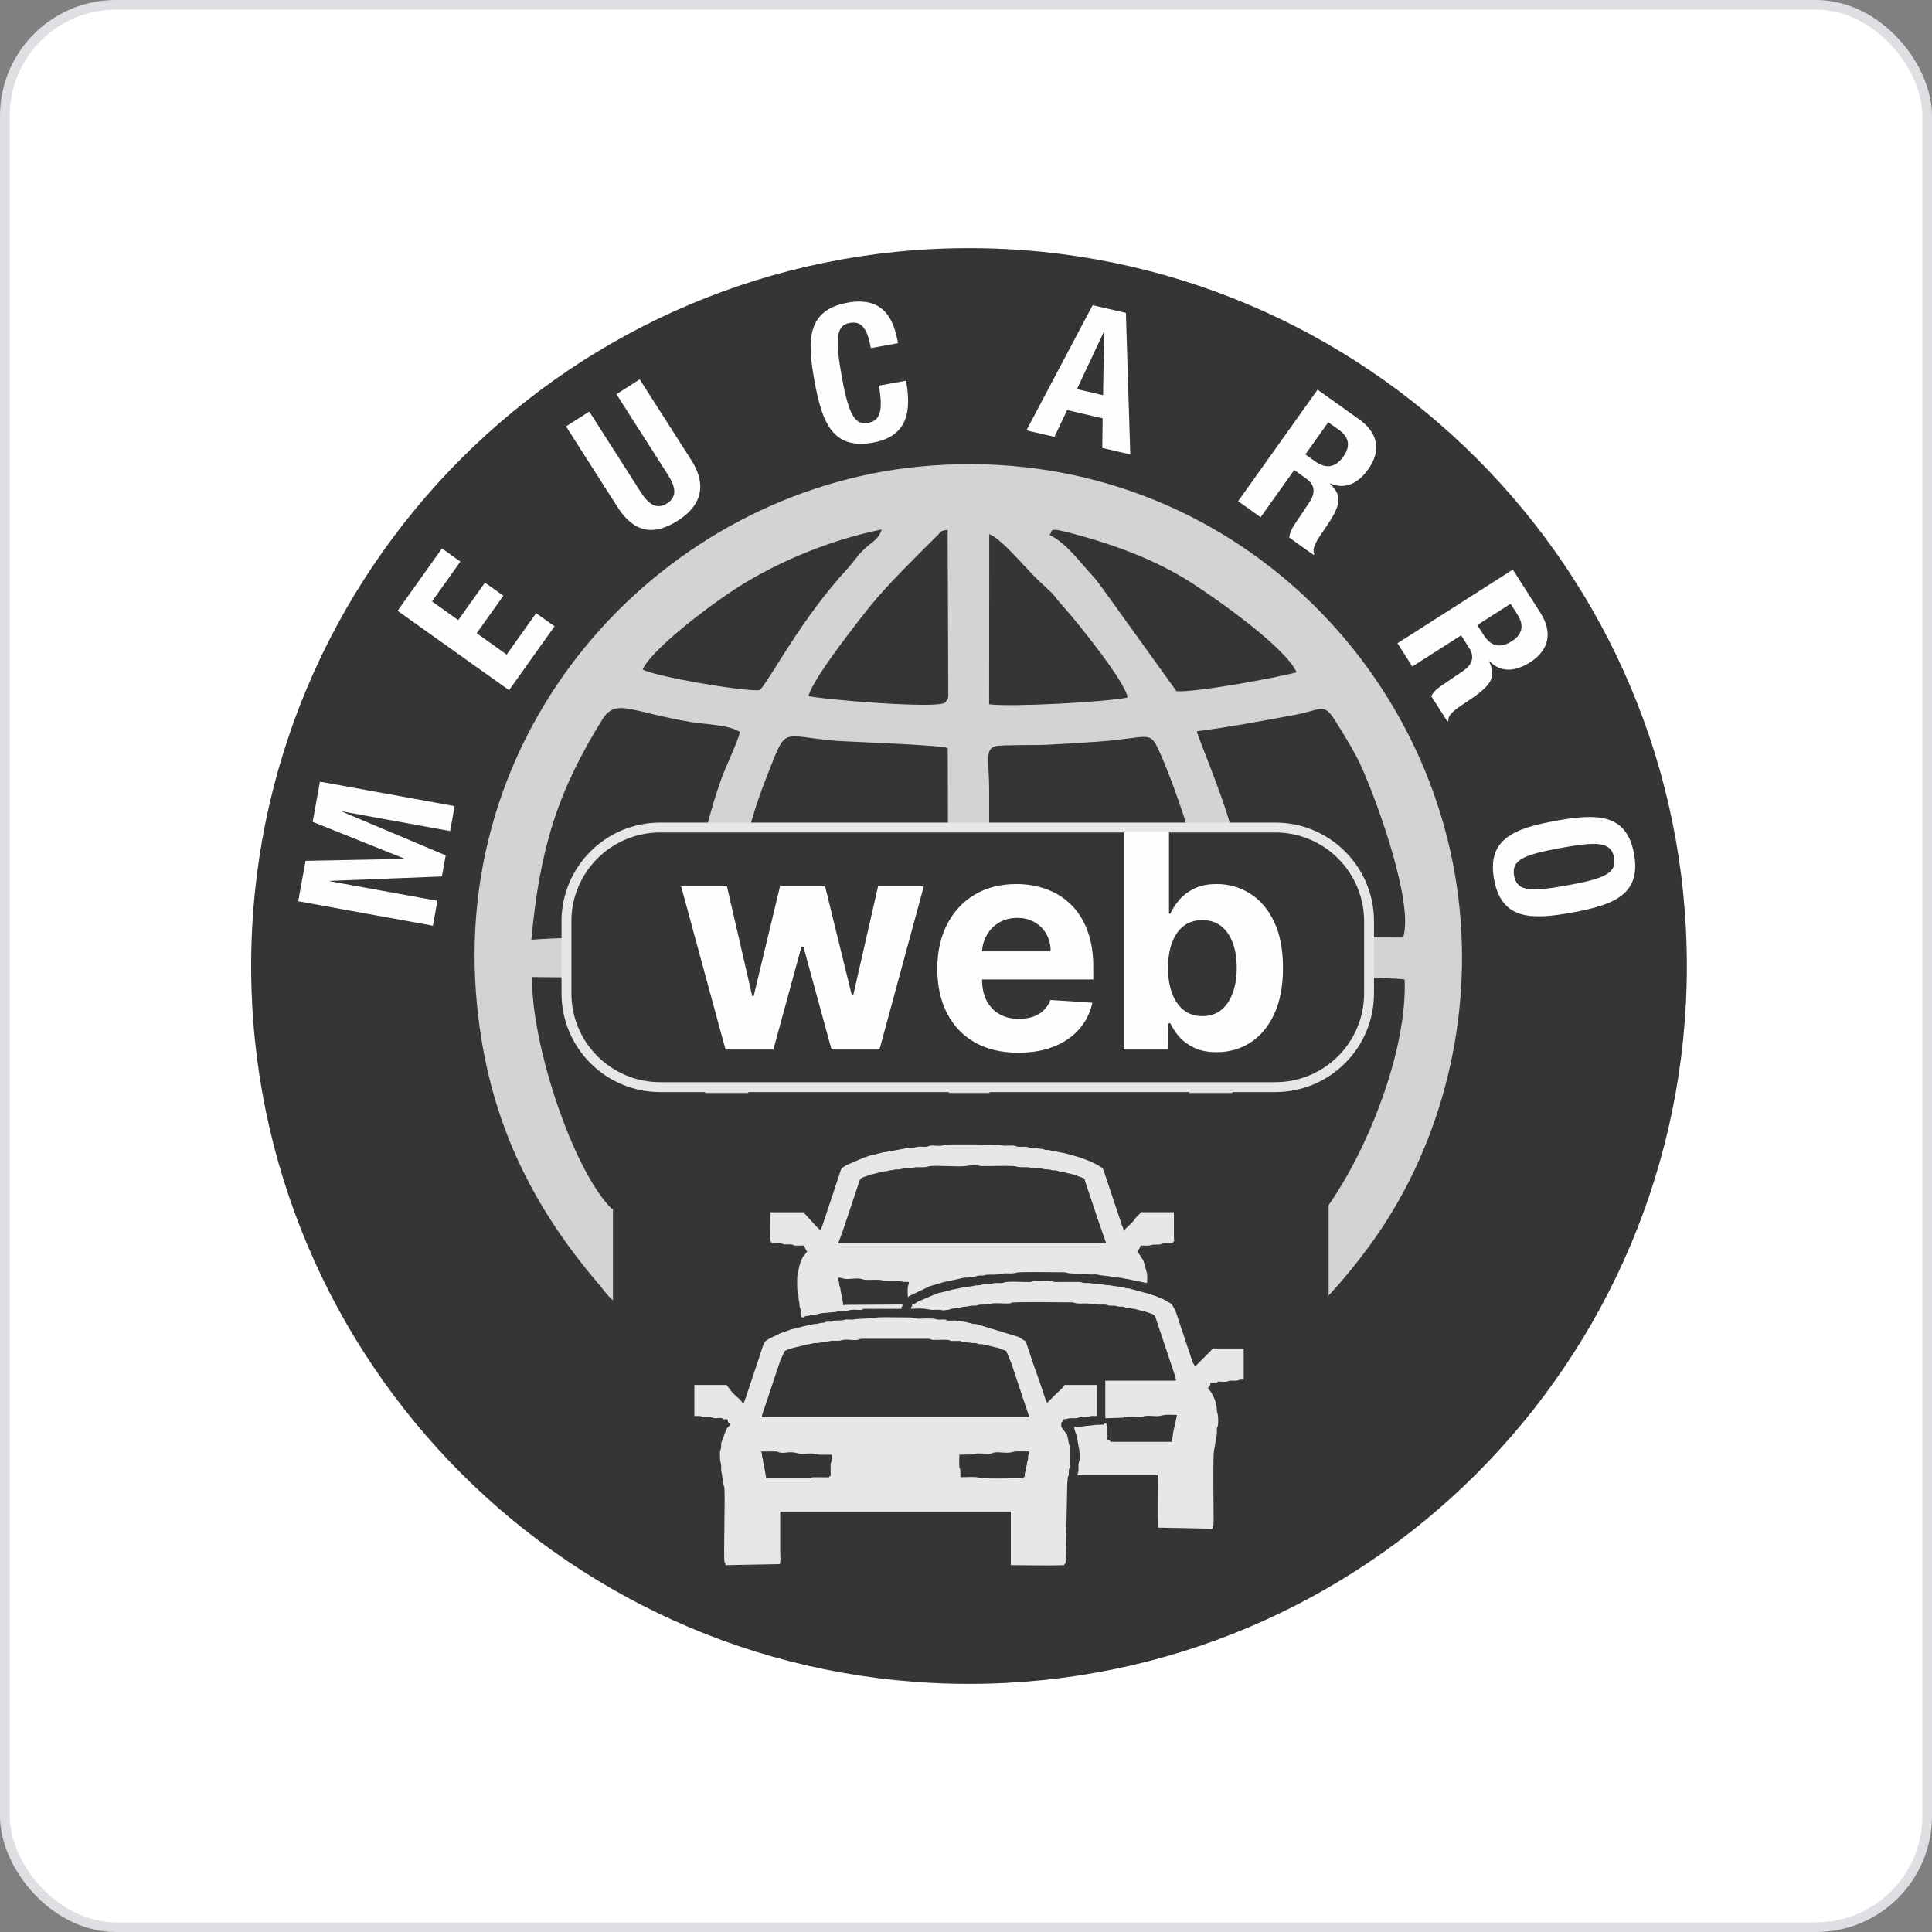
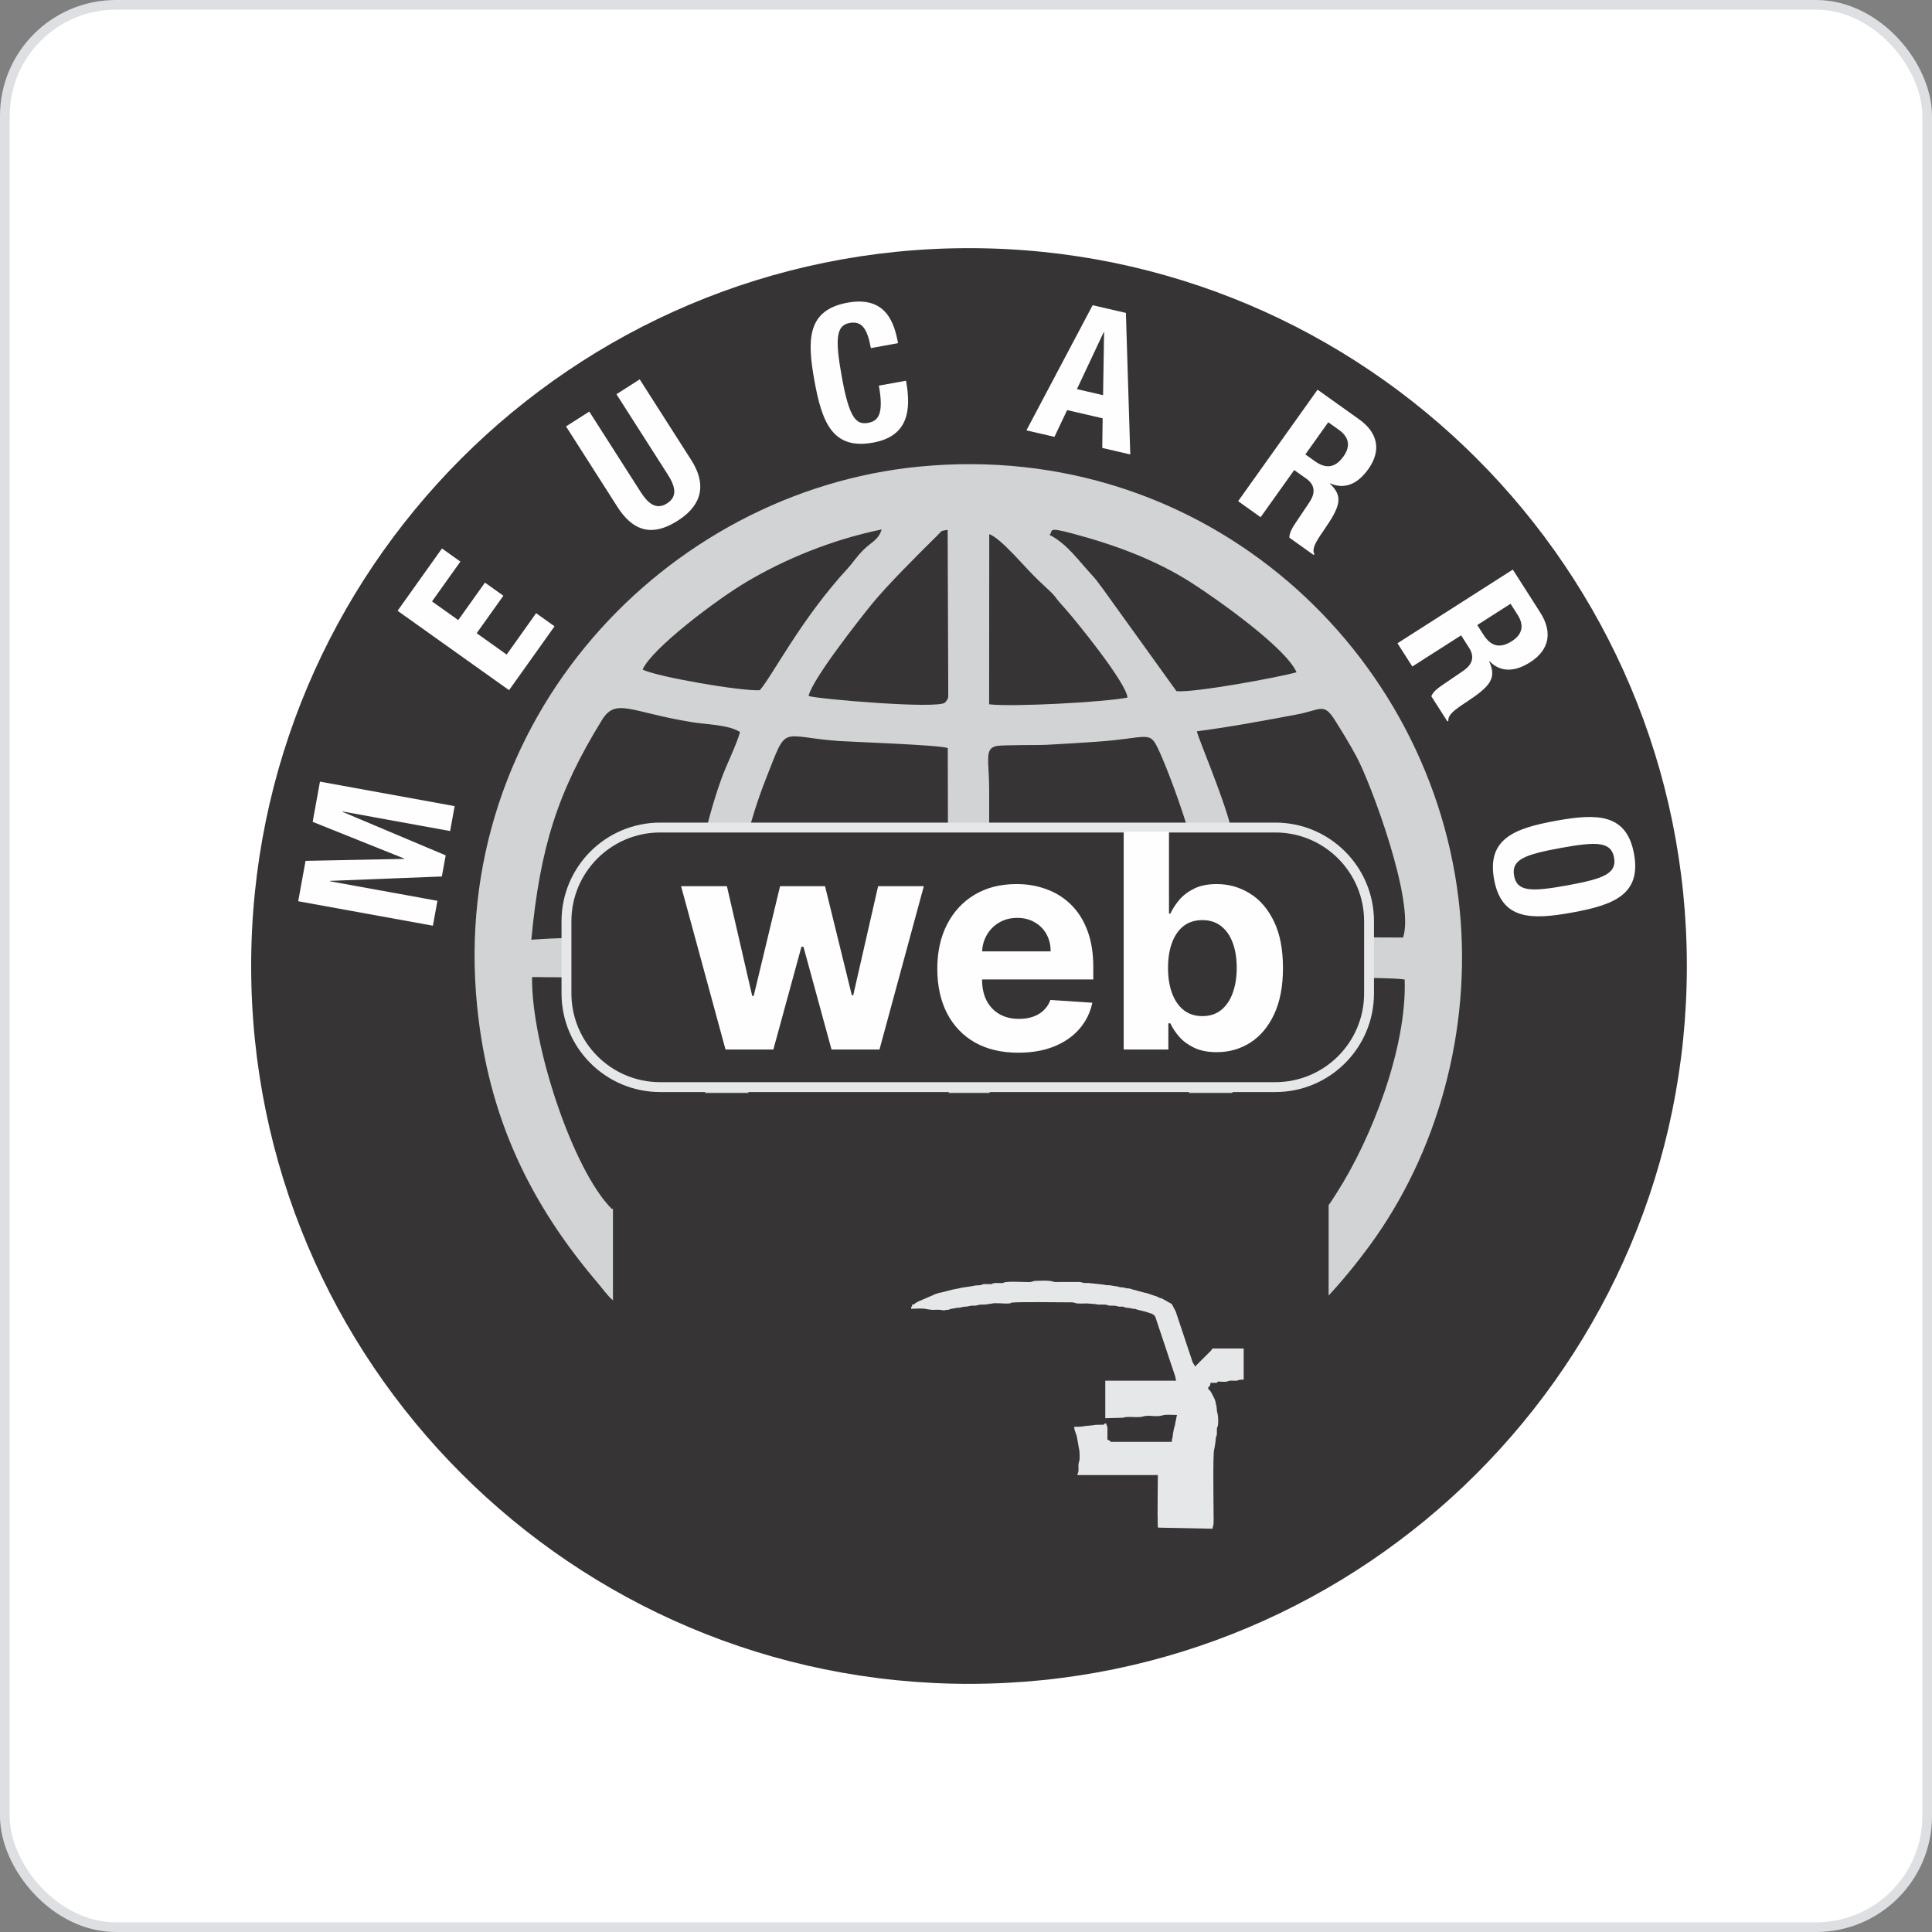
<svg xmlns="http://www.w3.org/2000/svg" width="512" height="512" viewBox="0 0 512 512" fill="none">
  <rect x="0" y="0" width="512" height="512" fill="#808080" stroke="none" />
  <rect x="1.28" y="1.28" width="509.44" height="509.44" rx="29.44" fill="white" />
  <rect x="1.28" y="1.28" width="509.44" height="509.44" rx="29.44" stroke="#DEDFE2" stroke-width="2.56" />
  <path d="M256.797 446.237C361.862 446.237 447.034 361.065 447.034 256C447.034 150.935 361.862 65.763 256.797 65.763C151.732 65.763 66.56 150.935 66.56 256C66.56 361.065 151.732 446.237 256.797 446.237Z" fill="#373435" />
  <path fill-rule="evenodd" clip-rule="evenodd" d="M170 329.855C178.61 329.242 191.03 324.813 199.703 325.045C200.611 326.013 209.729 341.066 214.559 347.263C216.015 349.128 217.071 350.325 218.576 352.161C221.966 356.302 230.704 365.211 231.448 367.077C208.064 361.693 189.256 350.214 173.082 333.99C169.983 330.882 170.895 330.987 170 329.855ZM280.057 367.25C280.44 366.667 297.962 349.059 305.973 336.59C307.553 334.131 311.629 326.472 313.514 324.822C317.045 324.37 339.623 328.393 343.551 329.573C341.764 335.203 322.511 349.086 316.53 352.873C309.432 357.365 290.152 366.457 280.057 367.247V367.25ZM262.148 366.519L262.102 321.33C266.486 320.386 296.533 321.839 300.408 323.268C299.212 330.482 269.148 364.985 262.148 366.519ZM212.566 323.904C215.343 321.967 247.246 320.147 251.023 321.599L251.206 367.775C249.219 367.254 246.518 364.952 245.239 363.693C243.039 361.532 241.963 360.732 239.852 358.889C233.498 353.335 214.536 330.8 212.569 323.904H212.566ZM306.596 312.287L262.338 309.622L262.141 259.853C265.014 258.794 314.373 258.774 319.563 259.469C321.576 273.224 311.812 302.094 306.596 312.287ZM141.005 258.928L182.741 259.315C184.846 277.417 184.578 283.722 190.256 301.517C191.542 305.543 194.057 310.779 194.84 314.56L162.154 320.386C151.888 310.251 140.74 276.716 141.005 258.928ZM318.632 313.717C321.101 303.12 326.042 298.654 329.373 274.788C330.01 270.223 330.059 263.305 330.977 259.669C333.957 258.902 368.968 258.875 372.251 259.58C372.874 277.817 363.339 301.946 354.27 316.084C350.473 322.003 352.227 319.97 344.525 318.54C339.58 317.622 321.406 315.307 318.629 313.717H318.632ZM194.053 259.577L247.498 259.18C248.455 259.23 250.37 259.403 250.898 260.164C251.583 262.574 251.623 305.536 251.02 309.635C250.433 309.805 208.736 312.894 206.962 312.799C200.44 303.018 193.666 274.007 194.053 259.577ZM319.367 248.128C317.612 248.669 269.325 248.891 264.62 248.564C261.443 248.344 262.059 247.711 262.072 244.373C262.082 242.026 262.141 239.665 262.145 237.304L262.141 209.287C262.145 201.647 260.82 198.453 263.971 197.729C265.604 197.352 274.712 197.516 277.371 197.378C281.847 197.145 286.296 196.87 290.742 196.558C304.415 195.607 304.586 193.394 307.051 198.729C311.402 208.139 321.957 237.832 319.37 248.131L319.367 248.128ZM204.162 248.446C193.227 248.344 193.561 249.96 194.152 243.363C194.555 238.865 195.204 234.281 196.122 229.904C197.922 221.333 199.985 213.936 203.027 206.25C208.785 191.706 206.359 195.168 222.117 196.365C224.835 196.571 248.98 197.401 251.17 198.244L251.256 239.848C251.249 245.8 252.367 248.242 248.767 248.554L204.165 248.442L204.162 248.446ZM317.18 193.804C326.104 192.643 334.682 191.02 343.463 189.387C350.102 188.155 350.745 186.063 353.768 190.869C355.738 194.001 357.529 196.886 359.453 200.453C363.267 207.526 375.034 238.98 371.831 248.452L331.334 248.311C330.747 247.177 328.344 227.189 326.173 219.087C323.701 209.847 317.681 196.05 317.18 193.804ZM140.805 249.042C143.133 224.464 147.809 209.798 159.547 190.781C163.2 184.863 166.964 188.676 183.223 191.361C187.119 192.004 193.178 192.05 196.119 194.007C195.106 197.568 192.62 202.421 191.152 206.46C189.643 210.615 188.424 214.851 187.302 219.172C186.033 224.068 185.184 228.412 184.371 233.435C183.781 237.088 183.689 245.367 182.479 248.403C168.593 248.508 154.652 248.023 140.805 249.042ZM262.161 141.553C265.423 142.713 271.778 150.622 275.391 153.986C281.509 159.688 277.535 156.035 282.483 161.54C285.001 164.341 298.477 180.912 298.798 184.859C292.68 186.089 268.23 187.394 262.131 186.646L262.161 141.553ZM214.284 184.453C215.202 180.023 228.215 163.583 230.917 160.249C235.13 155.048 243.134 147.114 248.301 142.008C249.875 140.451 249.065 140.815 251.138 140.402L251.295 182.597C251.223 185.05 251.597 184.794 250.446 186.191C248.564 187.958 217.031 185.289 214.287 184.45L214.284 184.453ZM278.129 141.743C279.247 140.736 277.217 139.526 284.119 141.359C295.248 144.32 306.114 148.281 315.698 154.402C322.363 158.662 340.81 171.675 343.594 178.161C338.78 179.515 316.465 183.633 311.776 183.164L292.07 155.77C291.169 154.671 290.775 153.924 289.821 152.894C285.598 148.327 282.811 144.14 278.126 141.74L278.129 141.743ZM170.292 177.449C172.803 171.77 189.929 158.921 197.614 154.34C207.821 148.255 220.395 143.018 233.645 140.317C232.812 143.031 231.219 143.438 228.973 145.579C227.101 147.36 226.287 148.845 224.563 150.727C212.225 164.154 204.706 179.085 201.352 182.915C196.427 183.217 174.134 179.371 170.292 177.449ZM243.6 123.657C176.525 130.179 118.863 190.702 126.437 266.594C129.405 296.323 140.579 319.078 158.573 340.2C160.062 341.948 160.786 343.151 162.449 344.623L171.026 352.604C194.401 374.805 235.573 388.405 270.161 384.051C298.628 380.467 318.035 371.709 338.921 355.506C348.056 348.42 356.001 339.557 362.785 330.347C381.123 305.454 389.946 272.994 386.841 241.127C380.195 172.924 319.694 116.26 243.6 123.657Z" fill="#D2D3D5" />
  <path d="M337.97 219.307H174.96C161.242 219.307 150.12 230.428 150.12 244.147V263.256C150.12 276.975 161.242 288.096 174.96 288.096H337.97C351.689 288.096 362.811 276.975 362.811 263.256V244.147C362.811 230.428 351.689 219.307 337.97 219.307Z" fill="#373435" stroke="#E6E7E8" stroke-width="2.62" stroke-miterlimit="22.926" />
  <path d="M192.269 278.132L180.491 234.85H192.636L199.342 263.93H199.737L206.725 234.85H218.644L225.745 263.761H226.112L232.706 234.85H244.822L233.072 278.132H220.363L212.924 250.911H212.389L204.95 278.132H192.269ZM269.866 278.977C265.414 278.977 261.581 278.075 258.369 276.272C255.176 274.45 252.715 271.876 250.986 268.551C249.258 265.207 248.394 261.253 248.394 256.688C248.394 252.236 249.258 248.328 250.986 244.966C252.715 241.603 255.147 238.982 258.285 237.104C261.441 235.225 265.141 234.286 269.387 234.286C272.242 234.286 274.901 234.746 277.361 235.667C279.841 236.569 282.002 237.93 283.843 239.753C285.702 241.575 287.149 243.867 288.182 246.628C289.215 249.371 289.732 252.583 289.732 256.265V259.562H253.184V252.123H278.432C278.432 250.395 278.057 248.864 277.305 247.53C276.554 246.196 275.511 245.154 274.177 244.402C272.862 243.632 271.331 243.247 269.584 243.247C267.762 243.247 266.146 243.669 264.737 244.515C263.347 245.341 262.258 246.459 261.469 247.868C260.68 249.258 260.276 250.808 260.257 252.518V259.59C260.257 261.732 260.652 263.582 261.441 265.142C262.248 266.701 263.385 267.903 264.85 268.748C266.315 269.594 268.053 270.016 270.063 270.016C271.397 270.016 272.618 269.829 273.726 269.453C274.835 269.077 275.783 268.514 276.572 267.762C277.361 267.011 277.963 266.09 278.376 265.001L289.478 265.733C288.915 268.401 287.759 270.73 286.012 272.722C284.284 274.694 282.048 276.234 279.306 277.343C276.582 278.432 273.435 278.977 269.866 278.977ZM297.791 278.132V220.422H309.795V242.12H310.161C310.687 240.955 311.448 239.771 312.444 238.569C313.458 237.348 314.773 236.334 316.389 235.526C318.023 234.699 320.052 234.286 322.475 234.286C325.631 234.286 328.543 235.113 331.211 236.766C333.878 238.4 336.01 240.87 337.607 244.177C339.204 247.464 340.002 251.588 340.002 256.547C340.002 261.375 339.223 265.451 337.664 268.777C336.123 272.083 334.019 274.591 331.352 276.3C328.703 277.991 325.735 278.836 322.447 278.836C320.118 278.836 318.136 278.451 316.501 277.681C314.886 276.911 313.561 275.943 312.528 274.779C311.495 273.595 310.706 272.402 310.161 271.2H309.626V278.132H297.791ZM309.541 256.491C309.541 259.064 309.898 261.309 310.612 263.225C311.326 265.142 312.359 266.635 313.712 267.706C315.064 268.758 316.708 269.284 318.643 269.284C320.597 269.284 322.25 268.748 323.602 267.678C324.955 266.588 325.979 265.085 326.674 263.169C327.388 261.234 327.745 259.008 327.745 256.491C327.745 253.992 327.397 251.794 326.702 249.897C326.007 248 324.983 246.516 323.631 245.445C322.278 244.374 320.616 243.839 318.643 243.839C316.689 243.839 315.036 244.355 313.684 245.388C312.35 246.422 311.326 247.887 310.612 249.784C309.898 251.682 309.541 253.917 309.541 256.491Z" fill="#FEFEFE" />
  <path d="M114.723 245.318L115.923 238.721L87.43 233.541L87.449 233.442L117.096 232.275L118.113 226.678L90.774 215.15L90.794 215.052L119.287 220.232L120.487 213.632L84.793 207.143L82.859 217.793L107.116 227.521L107.096 227.619L80.974 228.137L79.029 238.833L114.719 245.322L114.723 245.318ZM105.362 161.859L134.907 182.903L146.963 165.977L142.081 162.499L134.271 173.466L126.326 167.807L133.399 157.875L128.517 154.397L121.441 164.331L114.49 159.38L122.008 148.826L117.126 145.347L105.365 161.859H105.362ZM150.006 113.005L163.626 134.33C168.849 142.508 174.669 141.14 179.679 137.94C184.689 134.74 188.129 129.651 183.152 121.858L169.531 100.535L163.367 104.473L176.987 125.796C178.928 128.835 179.65 131.57 176.781 133.402C173.912 135.235 171.735 133.429 169.79 130.392L156.17 109.067L150.006 113.005ZM237.983 90.948C237.039 85.748 234.914 78.338 224.615 80.21C213.818 82.174 213.871 90.119 215.845 100.965C217.818 111.811 220.569 119.264 231.367 117.3C240.813 115.582 241.505 108.588 240.105 100.89L232.908 102.198C234.308 109.897 232.655 111.592 230.055 112.064C226.957 112.628 225.101 110.952 223.137 100.152C221.301 90.056 221.484 86.253 225.134 85.587C228.383 84.997 229.842 87.056 230.79 92.253L237.986 90.945L237.983 90.948ZM272.017 114.048L279.441 115.769L282.805 108.674L292.212 110.854L292.11 118.707L299.533 120.428L298.373 82.922L289.562 80.879L272.014 114.048H272.017ZM292.497 88.023L292.595 88.046L292.326 104.726L285.398 103.119L292.497 88.023ZM352.004 111.903L354.817 113.907C357.509 115.825 357.985 118.221 356.037 120.953C353.768 124.14 351.266 124.228 348.414 122.195L345.932 120.425L352.004 111.9V111.903ZM328.121 132.815L334.079 137.062L342.981 124.566L346.168 126.835C348.568 128.543 348.601 130.688 347.034 133.065L343.158 138.852C342.374 140.039 341.702 141.245 341.692 142.485L348.145 147.085L348.322 146.836C347.617 145.462 348.601 143.727 350.771 140.596C355.139 134.291 356.113 131.612 352.44 128.186L352.499 128.104C356.352 129.789 359.814 128.261 362.614 124.33C366.211 119.28 365.06 114.595 360.175 111.116L349.168 103.273L328.118 132.815H328.121ZM400.314 160.007L402.173 162.918C403.951 165.702 403.495 168.105 400.668 169.909C397.373 172.014 395.019 171.165 393.134 168.21L391.491 165.643L400.311 160.007H400.314ZM370.343 170.469L374.281 176.634L387.212 168.374L389.317 171.669C390.904 174.152 390.13 176.152 387.789 177.771L382.032 181.69C380.861 182.496 379.786 183.365 379.313 184.513L383.579 191.192L383.835 191.028C383.697 189.49 385.258 188.25 388.442 186.159C394.852 181.942 396.754 179.824 394.632 175.273L394.717 175.22C397.662 178.224 401.442 178.099 405.508 175.502C410.731 172.165 411.416 167.387 408.19 162.335L400.914 150.944L370.343 170.473V170.469ZM412.282 217.527C401.436 219.501 393.983 222.252 395.947 233.049C397.911 243.846 405.856 243.797 416.702 241.82C427.548 239.846 435.001 237.095 433.037 226.298C431.073 215.501 423.128 215.553 412.282 217.527ZM413.594 224.724C423.142 222.986 426.968 223.016 427.742 227.262C428.515 231.511 424.945 232.885 415.397 234.623C405.8 236.37 402.023 236.334 401.249 232.085C400.475 227.839 403.996 226.472 413.594 224.724Z" fill="#FEFEFE" />
  <path fill-rule="evenodd" clip-rule="evenodd" d="M162.439 289.66H352.099V365.562C288.88 448.122 225.658 444.657 162.439 365.562V289.66Z" fill="#373435" />
-   <path fill-rule="evenodd" clip-rule="evenodd" d="M271.299 391.478C271.106 391.956 271.312 391.766 269.453 391.763C267.922 391.76 260.558 391.946 259.643 391.622C258.627 391.258 255.764 391.478 254.525 391.478C254.525 388.077 254.345 389.904 254.236 388.641C254.161 387.769 254.243 386.431 254.243 385.507L257.738 385.448C259.279 385.008 258.991 385.218 261.21 385.222C262.109 385.222 262.342 385.336 263.056 385.077C263.187 385.031 262.935 385.058 263.368 384.963C264.889 384.635 266.82 385.333 268.555 384.749C269.198 384.533 271.955 384.651 272.722 384.651C272.722 384.772 272.732 384.949 272.712 385.067C272.614 385.671 272.627 385.359 272.578 385.504C272.24 386.468 272.63 386.225 272.293 387.209C272.053 387.91 272.211 387.651 272.135 388.189L271.899 388.946C271.762 389.641 272.021 389.058 271.683 390.15C271.371 391.156 271.863 391.241 271.299 391.471V391.478ZM201.644 384.654L205.759 384.661C206.569 384.779 205.897 384.707 206.29 384.838C207.992 385.412 208.841 384.402 211.51 385.163C212.772 385.52 214.904 384.861 216.523 385.408C217.091 385.602 219.71 385.507 220.405 385.507C220.405 388.648 220.13 386.89 220.11 388.34C220.104 388.851 220.117 389.405 220.123 389.917C220.153 391.596 220.176 391.058 219.838 391.192C219.674 391.592 219.966 391.461 219.146 391.494L215.438 391.481C214.618 391.602 215.389 391.632 214.572 391.753L203.064 391.76L202.352 387.779C202.054 386.887 202.365 387.248 202.067 386.359C201.782 385.507 202.077 385.222 201.641 384.654H201.644ZM272.719 375.556H201.926C201.926 375.1 201.903 375.172 202.021 374.795L203.887 369.267C203.929 369.132 203.942 369.073 203.985 368.939L204.739 366.706C204.782 366.575 204.795 366.513 204.838 366.381L205.274 365.109C205.284 365.073 205.297 365.037 205.306 365.001C205.349 364.867 205.362 364.808 205.405 364.673L205.841 363.401C205.887 363.267 205.897 363.208 205.939 363.073L206.693 360.84C206.739 360.709 206.749 360.647 206.795 360.516L207.992 358.017C208.018 358.001 208.054 357.981 208.08 357.965C208.654 357.634 209.339 357.496 209.962 357.289C209.998 357.276 210.035 357.263 210.067 357.253C210.1 357.24 210.139 357.227 210.172 357.214C210.205 357.201 210.244 357.188 210.277 357.175L213.376 356.434C214.507 356.115 214.333 356.319 215.494 355.991C216.077 355.827 216.576 356.037 217.186 355.833L219.658 355.463C219.691 355.45 219.727 355.433 219.76 355.424C220.812 355.125 222.009 355.535 223.068 355.178C224.389 354.732 226.356 355.433 227.704 354.981C228.006 354.879 227.54 354.863 228.366 354.791H246.003C246.964 354.876 246.557 355.079 247.41 355.089C248.574 355.106 249.836 355.02 250.984 355.07C252.21 355.122 251.157 355.322 252.384 355.374C252.931 355.397 253.564 355.332 254.108 355.355C255.345 355.407 254.279 355.614 255.512 355.66L257.184 355.837C257.784 356.037 258.184 355.843 258.764 355.965C259.604 356.142 258.551 356.02 259.391 356.191C259.715 356.256 260.027 356.188 260.345 356.23L263.909 357.073C264.102 357.109 264.053 357.079 264.269 357.138L265.332 357.496C265.361 357.509 265.397 357.529 265.43 357.542L266.45 357.945C266.486 357.958 266.525 357.965 266.561 357.978C266.594 357.991 266.634 358.004 266.663 358.017L268.034 361.339C268.047 361.371 268.06 361.408 268.073 361.444L268.279 362.086C268.296 362.132 268.342 362.25 268.355 362.296L268.64 363.149C268.653 363.181 268.666 363.221 268.676 363.253L268.85 363.794C268.86 363.827 268.876 363.867 268.886 363.899C268.899 363.932 268.912 363.968 268.925 364.004L269.778 366.565C269.817 366.673 269.834 366.736 269.883 366.886L270.024 367.313C270.037 367.345 270.05 367.385 270.063 367.418L270.348 368.27C270.362 368.306 270.375 368.342 270.385 368.375C270.398 368.408 270.407 368.447 270.421 368.483C270.463 368.618 270.476 368.677 270.519 368.811C270.532 368.844 270.545 368.883 270.555 368.916L271.447 371.578C271.46 371.611 271.473 371.647 271.486 371.683L271.732 372.431C271.745 372.464 271.758 372.503 271.771 372.536L271.978 373.178C271.991 373.211 272.004 373.251 272.017 373.283C272.03 373.316 272.044 373.352 272.057 373.388L272.63 375.09C272.703 375.323 272.722 375.142 272.729 375.559L272.719 375.556ZM197.096 371.86H196.811C196.473 370.929 194.411 369.637 193.781 368.634L192.545 367.027H184.017V375.27C184.352 375.27 184.686 375.264 185.02 375.26C185.152 375.26 185.456 375.261 185.575 375.277C186.27 375.379 185.781 375.333 186.007 375.411C186.138 375.457 185.886 375.431 186.319 375.526C187.057 375.687 188.263 375.487 188.847 375.697C189.073 375.775 188.584 375.729 189.28 375.831C189.945 375.929 190.742 375.641 191.381 375.861C191.772 375.995 191.532 375.736 191.69 376.123H192.827C192.84 376.756 192.981 377.093 193.395 377.261V377.828C192.827 378.031 192.749 378.503 192.414 378.979L191.26 382.087C191.201 382.267 191.217 381.867 191.129 382.523C191.07 382.969 191.188 383.438 191.063 383.877C191.053 383.913 191.037 383.946 191.024 383.982L190.899 384.281C190.689 385.022 190.834 386.015 190.83 386.789L191.024 387.874C191.27 388.599 190.978 389.507 191.221 390.235C191.365 390.664 191.352 391.481 191.549 392.038L191.752 393.543C191.762 393.579 191.778 393.612 191.791 393.648C191.801 393.681 191.824 393.714 191.834 393.746L191.916 393.947C192.27 395.189 191.712 411.905 191.981 413.783C192.129 414.803 192.234 413.606 192.26 414.783L206.628 414.511C206.959 413.711 206.759 412.38 206.759 411.514V400.57H267.883V414.783C271.191 414.783 278.214 414.931 281.405 414.803C282.224 414.77 281.936 414.901 282.096 414.501C282.437 414.364 282.395 414.085 282.395 413.665L282.851 392.796C283.028 392.261 282.887 392.16 282.959 391.625C283.093 390.609 283.146 391.812 283.237 390.625C283.264 390.274 283.188 389.864 283.264 389.514C283.382 388.95 283.503 389.15 283.529 388.5C283.565 387.694 283.519 386.753 283.519 385.933C283.519 385.222 283.585 384.179 283.526 383.51C283.424 382.353 283.395 383.507 283.254 382.507L282.821 380.382C282.808 380.349 282.788 380.316 282.775 380.287C282.762 380.257 282.739 380.221 282.726 380.195L281.25 378.116V376.979C281.569 376.851 281.687 376.493 281.821 376.126C282.742 376.126 282.998 375.831 283.946 375.834C284.598 375.838 285.198 375.916 285.802 375.7C285.933 375.654 285.68 375.68 286.113 375.585C287.064 375.379 287.52 375.71 288.844 375.333C289.389 375.179 290.054 375.274 290.631 375.274V367.031H282.103C281.87 367.677 280.313 368.962 279.828 369.447L277.831 371.434C277.506 371.811 277.729 371.372 277.552 371.864L277.211 371.211C277.201 371.175 277.185 371.139 277.175 371.106L277.054 370.801C276.988 370.618 276.929 370.418 276.877 370.264L276.48 369.1C276.434 368.965 276.424 368.906 276.381 368.772C276.368 368.736 276.359 368.7 276.345 368.664L276.27 368.454C276.257 368.421 276.244 368.385 276.231 368.349L275.49 366.106C275.476 366.07 275.463 366.034 275.454 366.001C275.44 365.965 275.427 365.929 275.414 365.896L273.991 361.916C273.978 361.883 273.965 361.844 273.952 361.811C273.939 361.778 273.926 361.739 273.916 361.706L273.46 360.316C273.444 360.27 273.401 360.152 273.385 360.106L273.175 359.463C273.165 359.43 273.149 359.391 273.139 359.358C273.126 359.325 273.112 359.289 273.099 359.253L272.644 357.863C272.63 357.827 272.617 357.791 272.604 357.758C272.591 357.716 272.542 357.594 272.529 357.552L271.994 355.955C271.981 355.922 271.968 355.883 271.955 355.85L271.857 355.381C271.68 355.378 271.742 355.394 271.604 355.352L269.843 354.266C269.801 354.253 269.66 354.224 269.617 354.207L259.378 351.082C258.735 350.951 259.105 350.919 257.925 350.83C256.984 350.758 257.397 350.614 256.646 350.545L255.623 350.289C255.466 350.256 255.394 350.26 255.233 350.253L253.849 350.076C253.144 349.84 252.131 350.046 251.384 349.981C250.272 349.886 251.384 349.735 250.121 349.682C249.636 349.663 249.013 349.741 248.541 349.699C247.616 349.617 248.548 349.407 245.561 349.407C244.587 349.407 243.239 349.594 242.39 349.309C241.682 349.069 240.213 349.122 239.308 349.122C237.196 349.122 234.842 349.023 232.76 349.112C231.753 349.155 232.567 349.407 229.786 349.407L226.56 349.594C226.527 349.607 226.491 349.623 226.455 349.633C226.252 349.692 226.324 349.679 226.094 349.699C225.881 349.718 225.471 349.699 225.235 349.692C224.701 349.686 224.12 349.623 223.629 349.791C222.835 350.056 221.566 349.81 220.786 350.076C220.382 350.21 221.074 350.141 220.251 350.253C219.999 350.289 219.658 350.246 219.399 350.253C218.169 350.292 219.235 350.496 217.989 350.548C217.327 350.574 217.117 350.712 216.677 350.8C216.064 350.925 215.923 350.778 215.186 351.014L212.936 351.466C212.9 351.476 212.864 351.492 212.828 351.502C212.782 351.515 212.667 351.568 212.622 351.581L210.005 352.233C209.241 352.381 208.533 352.748 207.789 353.001L207.041 353.247C207.008 353.26 206.969 353.273 206.936 353.286C206.903 353.299 206.864 353.312 206.831 353.322L203.769 354.81C203.624 354.919 203.644 354.915 203.526 354.994C203.205 355.197 202.877 355.335 202.641 355.67C202.621 355.696 202.601 355.729 202.585 355.755L202.346 356.227C202.333 356.26 202.319 356.296 202.306 356.329L201.175 359.748C201.162 359.781 201.149 359.821 201.139 359.853C201.093 359.984 201.083 360.047 201.041 360.178L199.795 363.906C199.782 363.939 199.769 363.975 199.755 364.011L198.939 366.467C198.926 366.499 198.913 366.539 198.9 366.572L198.578 367.529C198.532 367.663 198.523 367.722 198.48 367.857C198.467 367.893 198.457 367.929 198.444 367.965L197.762 369.985C197.703 370.159 197.611 370.457 197.555 370.631L197.09 371.873L197.096 371.86Z" fill="#E6E7E8" />
-   <path fill-rule="evenodd" clip-rule="evenodd" d="M293.191 329.501H222.116C222.13 329.469 222.159 329.39 222.166 329.41L223.356 326.193C223.369 326.16 223.382 326.121 223.395 326.088L224.172 323.74C224.185 323.704 224.199 323.668 224.208 323.636L224.53 322.678C224.543 322.645 224.556 322.609 224.569 322.573L224.851 321.721C224.91 321.547 225.002 321.249 225.061 321.075C225.074 321.042 225.087 321.003 225.1 320.97L227.448 313.937C227.74 313.058 227.786 312.311 228.75 311.97L229.405 311.773C229.438 311.76 229.474 311.747 229.507 311.733C231.13 311.038 230.625 311.363 232.14 310.953C232.176 310.943 232.212 310.927 232.248 310.917L233.484 310.592C233.592 310.556 233.386 310.563 233.799 310.481C234.442 310.353 234.527 310.517 235.291 310.268C235.832 310.091 236.445 310.166 236.996 309.983C237.468 309.825 237.956 309.946 238.452 309.878C239.524 309.73 238.73 309.583 240.881 309.605C241.13 309.609 241.465 309.622 241.701 309.573C242.891 309.317 241.583 309.31 244.147 309.317C246.091 309.32 245.376 309.192 246.429 309.038C248.242 308.773 254.803 309.32 256.029 308.973L258.511 308.743C259.574 308.835 258.993 309.038 260.78 309.035C262.659 309.028 267.151 308.891 268.748 309.028C269.827 309.123 269.171 309.323 271.161 309.32C272.315 309.317 272.555 309.278 273.496 309.543C274.394 309.799 275.627 309.487 276.519 309.789C277.083 309.976 277.778 309.809 278.312 309.986C279.106 310.251 278.978 310.101 279.837 310.169L280.502 310.36C280.535 310.369 280.571 310.386 280.607 310.399L282.034 310.678C283.289 311.028 284.558 311.156 285.706 311.697C285.735 311.71 285.771 311.73 285.804 311.743L286.765 312.061C287.254 312.271 286.995 312.035 287.306 312.373C287.703 312.809 287.372 312.373 287.552 312.979C287.565 313.015 287.572 313.055 287.585 313.091C287.598 313.127 287.611 313.163 287.621 313.199L288.719 316.507C288.732 316.543 288.745 316.58 288.759 316.612L289.044 317.465C289.08 317.576 289.083 317.563 289.119 317.671L290.218 320.98C290.231 321.012 290.244 321.052 290.257 321.085L290.745 322.586C290.759 322.619 290.772 322.655 290.785 322.688L293.018 329.124C293.116 329.377 293.021 329.006 293.205 329.508L293.191 329.501ZM217.565 326.088L216.788 325.445C216.549 325.209 216.454 325.121 216.218 324.882L213.231 321.612C213.06 321.393 213.126 321.557 213.018 321.258H204.204C204.204 321.826 204.057 328.409 204.227 328.911C204.358 329.301 204.103 329.062 204.486 329.219C204.624 329.56 204.903 329.518 205.326 329.518C205.873 329.518 206.477 329.413 207.018 329.531C207.686 329.675 207.044 329.557 207.431 329.688C208.106 329.914 209.014 329.688 209.742 329.793C210.778 329.944 209.572 329.911 210.608 330.065C211.149 330.144 212.405 330.072 213.018 330.072L213.585 331.21C213.795 331.508 213.487 331.337 213.87 331.492V331.777C213.552 331.905 213.677 331.964 213.48 332.242C213.444 332.295 213.313 332.472 213.3 332.488C213.083 332.738 213.234 332.521 213.014 332.77C212.723 333.095 212.933 332.81 212.726 333.193L212.303 334.049C212.29 334.082 212.273 334.118 212.264 334.151C212.251 334.184 212.237 334.223 212.228 334.256L211.985 335.01C211.526 336.351 211.657 336.889 211.454 337.466L211.372 337.666C211.191 338.302 211.244 341.826 211.339 342.269C211.483 342.938 211.365 342.295 211.496 342.679C211.732 343.381 211.47 343.787 211.821 345.056L211.91 346.246C211.916 346.286 211.929 346.322 211.939 346.358L212.103 346.761C212.231 347.23 212.096 347.607 212.221 348.063L212.447 349.119H213.014C213.208 348.64 213.375 348.945 214.641 348.614C215.044 348.509 215.251 348.594 215.654 348.489L217.28 348.125C217.313 348.112 217.346 348.092 217.379 348.082C217.929 347.899 219.133 347.991 219.552 347.843L221.516 347.673C222.185 347.528 221.539 347.646 221.926 347.515C222.766 347.233 224.192 347.522 225.054 347.23C225.828 346.968 226.979 347.148 227.815 347.145C227.897 347.145 228.284 347.128 228.346 347.105C228.736 346.974 228.497 347.23 228.651 346.846H238.884C238.914 345.6 239.14 346.955 239.17 345.709L223.903 345.797C223.651 345.889 224.061 345.8 223.533 345.991L222.674 341.446C222.612 340.836 222.546 341.151 222.428 340.554C222.336 340.089 222.448 340.026 222.294 339.551C222.172 339.174 222.277 339.81 222.139 339.135C222.097 338.928 222.11 338.803 222.11 338.597C222.871 338.597 222.949 338.721 223.559 338.853C225.146 339.197 227.117 338.476 228.648 339.023C228.779 339.069 228.527 339.043 228.959 339.138C229.415 339.236 230.927 339.164 231.487 339.164C231.871 339.164 232.248 339.164 232.632 339.157C234.015 339.144 233.094 339.446 236.183 339.446C239.766 339.446 238.061 339.731 240.871 339.731C240.871 340.584 240.691 340.358 240.593 341.017C240.465 341.889 240.586 342.836 240.586 343.712C240.888 343.604 240.717 343.656 240.934 343.492L246.301 340.899C246.478 340.84 246.603 340.807 246.734 340.761L248.937 340.121C249.068 340.076 249.203 340.039 249.367 339.984C249.4 339.974 249.439 339.961 249.472 339.948C250.396 339.623 251.272 339.617 252.137 339.344L255.397 338.623C255.951 338.505 256.469 338.666 256.974 338.495L258.465 338.282C259.052 338.164 259.151 338.013 259.915 338.026C260.41 338.036 260.544 338.066 260.954 337.928C261.908 337.607 263.626 337.987 264.649 337.643L266.167 337.456C267.181 337.466 268.604 337.538 269.397 337.272C270.292 336.97 279.479 337.19 281.814 337.167C282.722 337.157 282.889 337.456 283.788 337.466L288.162 337.643C288.759 337.843 289.644 337.721 290.349 337.731C291.247 337.744 291.411 338.046 292.326 338.03L293.851 338.213C294.411 338.4 295.251 338.302 295.841 338.498C296.297 338.649 296.87 338.538 297.349 338.695C298.074 338.935 299.188 338.954 300.188 339.269L303.989 340.02C303.989 339.298 304.103 338.01 303.93 337.377L303.664 336.364C303.657 336.325 303.644 336.289 303.638 336.249C303.628 336.213 303.612 336.177 303.602 336.144L303.523 335.938C303.287 335.164 303.297 334.764 302.995 334.046L301.933 332.41C301.913 332.387 301.89 332.351 301.874 332.324C301.582 331.928 301.92 331.97 301.431 331.774V331.488C301.821 331.331 302.162 330.403 302.284 330.065C303.11 330.065 304.294 330.216 305.028 329.967C305.821 329.701 306.976 329.947 307.769 329.721L308.067 329.596C308.805 329.347 309.635 329.652 310.389 329.501C310.822 329.413 310.661 329.587 310.812 329.213C311.35 328.996 311.1 328.688 311.097 327.508V321.255H302.284C302.093 321.776 301.608 322.081 301.218 322.462L300.48 323.429C300.477 323.436 300.234 323.744 300.228 323.747C300.202 323.777 300.015 323.954 299.939 324.026L299.087 324.878C298.687 325.278 298.215 325.554 298.021 326.088H297.736C297.716 325.259 297.592 325.491 297.385 324.875L297.31 324.665C297.297 324.632 297.283 324.596 297.27 324.56L296.949 323.603C296.893 323.439 296.867 323.331 296.815 323.167L295.962 320.609C295.949 320.576 295.936 320.537 295.923 320.504L294.995 317.737C294.946 317.596 294.916 317.488 294.857 317.304L294.746 316.989C294.733 316.957 294.719 316.917 294.706 316.884L293.608 313.576C293.595 313.543 293.582 313.504 293.569 313.471L293.113 312.081C293.1 312.048 293.087 312.009 293.077 311.976C293.064 311.943 293.05 311.907 293.037 311.871C293.024 311.838 293.011 311.799 292.998 311.766C292.985 311.733 292.972 311.694 292.962 311.661L292.513 310.261C292.378 309.891 292.264 309.615 291.949 309.402L291.332 309.025C291.142 308.884 291.244 308.94 291.09 308.842L288.709 307.668C288.545 307.612 288.526 307.622 288.375 307.576L286.847 306.969C286.814 306.956 286.775 306.943 286.742 306.933C286.621 306.894 286.653 306.897 286.535 306.858L285.994 306.687C285.962 306.674 285.922 306.661 285.89 306.651C285.857 306.638 285.817 306.625 285.785 306.612L284.004 306.117C283.968 306.107 283.932 306.091 283.896 306.081C283.86 306.071 283.827 306.055 283.794 306.041L282.657 305.756C281.752 305.468 280.843 305.412 280.302 305.268C280.266 305.258 280.234 305.241 280.198 305.228C279.62 305.045 279.515 305.179 278.706 305.015C277.886 304.848 278.965 304.904 277.955 304.769C277.637 304.727 277.325 304.795 277.001 304.73C276.174 304.566 277.256 304.635 276.247 304.491C275.774 304.422 275.833 304.523 275.368 304.376L275.066 304.251C274.187 304.005 273.204 304.304 272.325 304.005C271.545 303.743 270.433 304.058 269.61 303.877C268.941 303.733 269.584 303.851 269.2 303.72C268.072 303.34 266.443 303.881 265.318 303.481C265.285 303.468 265.253 303.448 265.22 303.438C264.797 303.297 251.423 303.195 250.4 303.346C249.541 303.471 250.383 303.438 249.652 303.595C248.626 303.815 247.308 303.435 246.298 303.651C245.491 303.825 246.544 303.756 245.55 303.9C244.786 304.012 243.924 303.772 243.17 303.933C242.229 304.136 242.275 304.186 241.002 304.182C240.54 304.179 240.488 304.166 240.114 304.287C240.081 304.3 240.048 304.32 240.016 304.33L236.792 304.943C236.337 305.094 236.402 305.018 235.894 305.041L235.084 305.228C234.619 305.379 234.674 305.277 234.205 305.343L231.487 306.038C231.455 306.051 231.422 306.068 231.386 306.077L231.045 306.163C230.897 306.192 230.838 306.179 230.674 306.215C230.028 306.359 230.7 306.199 230.245 306.356L229.605 306.569C229.573 306.579 229.533 306.596 229.5 306.605L229.182 306.717C229.032 306.763 229.009 306.756 228.851 306.812L224.376 308.737C223.962 308.963 224.346 308.73 224.031 308.963L223.251 309.461C222.949 309.701 222.894 309.93 222.772 310.261L221.038 315.491C221.028 315.527 221.015 315.563 221.005 315.599C220.962 315.734 220.949 315.793 220.907 315.927L220.657 316.675C220.648 316.707 220.634 316.747 220.621 316.783L219.733 319.445C219.71 319.511 219.68 319.589 219.657 319.655L218.634 322.754C218.621 322.786 218.608 322.826 218.595 322.858C218.549 322.99 218.562 322.937 218.52 323.065C218.484 323.177 218.464 323.236 218.415 323.386C218.402 323.422 218.395 323.462 218.382 323.498C218.369 323.534 218.359 323.57 218.349 323.606C218.336 323.642 218.323 323.678 218.31 323.711C218.3 323.744 218.284 323.783 218.27 323.816L217.949 324.773C217.792 325.229 217.572 325.59 217.559 326.091L217.565 326.088Z" fill="#E6E7E8" />
  <path fill-rule="evenodd" clip-rule="evenodd" d="M241.734 345.706C241.708 346.952 241.478 345.594 241.448 346.843C242.468 346.843 244.701 346.634 245.613 346.942L246.99 347.132C247.927 347.122 249 347.007 249.885 347.234C249.911 347.24 249.947 347.26 249.97 347.266L250.357 347.237C250.459 347.211 250.334 347.207 250.695 347.155C250.947 347.119 251.114 347.148 251.364 347.099C252.203 346.929 251.16 347.05 252 346.883L253.203 346.663C253.783 346.476 254.154 346.65 254.711 346.466C254.744 346.456 254.777 346.434 254.81 346.424C255.403 346.214 256.246 346.338 256.8 346.138C257.321 345.955 257.813 346.027 258.374 346.007C259.308 345.974 258.803 345.692 261.066 345.715L262.689 345.489C263.794 345.174 266.049 345.545 267.325 345.433C268.151 345.361 267.686 345.345 267.987 345.243C268.892 344.938 281.25 345.142 283.962 345.135C284.624 345.132 284.827 345.306 285.26 345.401C285.749 345.506 287.46 345.427 288.077 345.427L290.45 345.614C291.283 345.893 292.651 345.558 293.48 345.853L293.683 345.935C293.883 345.994 293.815 345.981 294.044 346.001C294.923 346.076 295.277 345.893 296.136 346.181C296.687 346.365 296.883 346.23 297.464 346.276C298.654 346.368 297.402 346.476 298.595 346.565C299.966 346.67 299.661 346.778 300.444 346.85C300.625 346.866 300.638 346.843 300.838 346.883C301.234 346.961 301.064 346.961 301.156 346.991C301.189 347.001 301.225 347.02 301.257 347.03C301.294 347.04 301.326 347.056 301.362 347.066L302.392 347.316C302.425 347.325 302.461 347.342 302.497 347.352L303.533 347.594C303.674 347.643 303.881 347.706 304.071 347.771L305.136 348.125C305.169 348.139 305.205 348.155 305.238 348.168L305.52 348.312C305.913 348.539 306.14 348.817 306.277 349.26C306.29 349.302 306.326 349.437 306.34 349.48L306.871 351.08C306.884 351.116 306.894 351.152 306.907 351.188L307.441 352.785C307.454 352.821 307.464 352.857 307.477 352.893L308.264 355.234C308.277 355.27 308.284 355.309 308.297 355.342C308.31 355.378 308.32 355.414 308.333 355.45L309.435 358.752C309.445 358.788 309.458 358.824 309.468 358.86L310.32 361.421C310.33 361.454 310.346 361.493 310.356 361.526C310.369 361.559 310.382 361.598 310.396 361.631L310.822 362.91C310.871 363.06 310.887 363.123 310.927 363.231C310.94 363.264 310.953 363.303 310.966 363.336L311.396 364.615C311.405 364.651 311.415 364.69 311.428 364.723L311.678 365.893H292.913V375.845L297.746 375.704C297.972 375.622 297.484 375.671 298.179 375.566C299.628 375.353 301.782 375.772 302.962 375.372C304.412 374.884 306.467 375.631 308.081 375.087C308.966 374.789 310.996 374.989 311.963 374.989C311.95 375.022 311.917 375.028 311.91 375.081C311.904 375.13 311.868 375.153 311.858 375.172L311.389 377.546C311.327 378.156 311.261 377.841 311.143 378.438L310.887 379.743C310.812 380.018 310.835 379.956 310.825 380.251C310.792 381.064 310.543 381.251 310.543 382.101H294.336C294.208 381.786 293.854 381.664 293.483 381.533C293.483 380.776 293.48 380.015 293.487 379.258C293.49 378.956 293.516 378.425 293.457 378.15C293.333 377.553 293.218 377.95 293.201 377.271H292.631C292.47 377.668 292.759 377.54 291.939 377.572C291.342 377.595 290.224 377.54 289.788 377.697L287.329 377.936C286.811 378.11 285.503 378.12 284.67 378.12C284.67 378.874 285.004 379.54 285.24 380.251C285.293 380.409 285.316 380.474 285.349 380.569L285.906 383.707C286.119 384.347 286.142 385.888 286.099 386.802L285.906 387.602C285.647 388.376 285.972 389.432 285.709 390.248C285.604 390.573 285.532 390.442 285.522 390.914H306.845C306.845 394.226 306.697 400.954 306.825 404.151C306.858 404.97 306.73 404.682 307.13 404.842L321.344 405.128C321.363 404.337 321.635 404.78 321.629 402.852C321.616 399.465 321.389 385.163 321.773 384.087C321.963 383.546 321.966 382.691 322.101 382.284L322.209 381.114C322.321 380.284 322.248 380.989 322.386 380.579C322.629 379.851 322.34 378.943 322.583 378.218C322.714 377.835 322.596 378.474 322.74 377.809C322.924 376.959 322.852 375.123 322.583 374.326C322.38 373.723 322.596 373.405 322.268 372.225L322.101 371.395C322.088 371.349 322.039 371.231 322.022 371.189L321.95 370.979C321.937 370.933 321.901 370.802 321.884 370.759L321.127 369.244C320.848 368.867 320.691 368.346 320.209 368.172V367.605C320.625 367.438 320.763 367.1 320.78 366.467H322.485C322.698 365.933 322.999 366.172 324.193 366.188C324.524 366.192 324.826 366.208 325.124 366.123L325.888 365.893C326.445 365.844 327.34 365.982 327.855 365.87C328.524 365.726 328.042 365.615 329.59 365.615V357.368H321.347L320.852 358.014C320.612 358.25 320.521 358.339 320.281 358.578L317.363 361.49C317.065 361.782 316.93 361.837 316.796 362.205L316.084 361.067C316.071 361.034 316.058 360.998 316.045 360.962C316.032 360.929 316.019 360.89 316.009 360.857L315.838 360.319C315.825 360.283 315.812 360.247 315.799 360.214L311.782 348.168C311.769 348.135 311.756 348.096 311.743 348.063L311.609 347.627C311.596 347.594 311.582 347.555 311.573 347.522L310.53 345.578L307.982 344.145C307.95 344.132 307.913 344.115 307.881 344.106C307.848 344.092 307.809 344.079 307.776 344.07L307.333 343.945C307.3 343.932 307.261 343.919 307.228 343.909C307.195 343.896 307.159 343.883 307.127 343.869L306.461 343.538C306.428 343.525 306.389 343.512 306.356 343.499C306.323 343.486 306.284 343.479 306.248 343.466L305.917 343.371C305.884 343.358 305.845 343.345 305.812 343.332L304.749 342.974C304.648 342.938 304.566 342.915 304.428 342.869C304.287 342.824 304.189 342.791 304.11 342.761C304.077 342.751 304.041 342.735 304.008 342.722C303.976 342.712 303.94 342.696 303.903 342.683L303.074 342.515C303.038 342.505 303.002 342.492 302.969 342.479L301.621 342.122C301.589 342.109 301.553 342.096 301.516 342.083L299.949 341.66C299.913 341.65 299.877 341.633 299.844 341.623C299.798 341.61 299.687 341.555 299.644 341.542C299.054 341.355 298.729 341.519 297.936 341.26C297.533 341.125 297.661 341.174 297.182 341.161C296.336 341.138 296.729 340.951 295.762 340.876L294.526 340.689C293.936 340.492 293.323 340.689 292.733 340.492C292.7 340.482 292.667 340.46 292.634 340.45L288.519 340.014C286.85 340.02 287.526 340.02 286.349 339.768C286.113 339.715 285.778 339.732 285.529 339.735L280.693 339.741C280.155 339.745 279.578 339.81 279.086 339.643C277.873 339.233 275.715 339.43 274.427 339.446C273.869 339.453 273.692 339.653 273.151 339.735C272.794 339.787 271.997 339.741 271.594 339.741C270.014 339.741 268.332 339.597 266.758 339.735C265.797 339.82 266.204 340.023 265.351 340.033C264.843 340.04 264.266 339.991 263.767 340.014C262.538 340.066 263.594 340.266 262.367 340.319C261.885 340.338 261.259 340.259 260.787 340.302C259.672 340.4 260.787 340.555 259.525 340.601C257.639 340.669 258.354 340.8 257.384 340.876L254.541 341.302C254.413 341.348 254.662 341.322 254.223 341.414L252.908 341.663C252.682 341.725 252.751 341.692 252.551 341.728L249.265 342.565C249.118 342.594 249.059 342.581 248.895 342.62L247.924 342.928C247.891 342.942 247.852 342.955 247.819 342.965L246.947 343.374C246.911 343.387 246.875 343.394 246.839 343.407L243.265 344.952C243.235 344.965 243.199 344.984 243.17 344.997L242.393 345.499C242.088 345.709 242.612 345.689 241.75 345.709L241.734 345.706Z" fill="#E6E7E8" />
</svg>